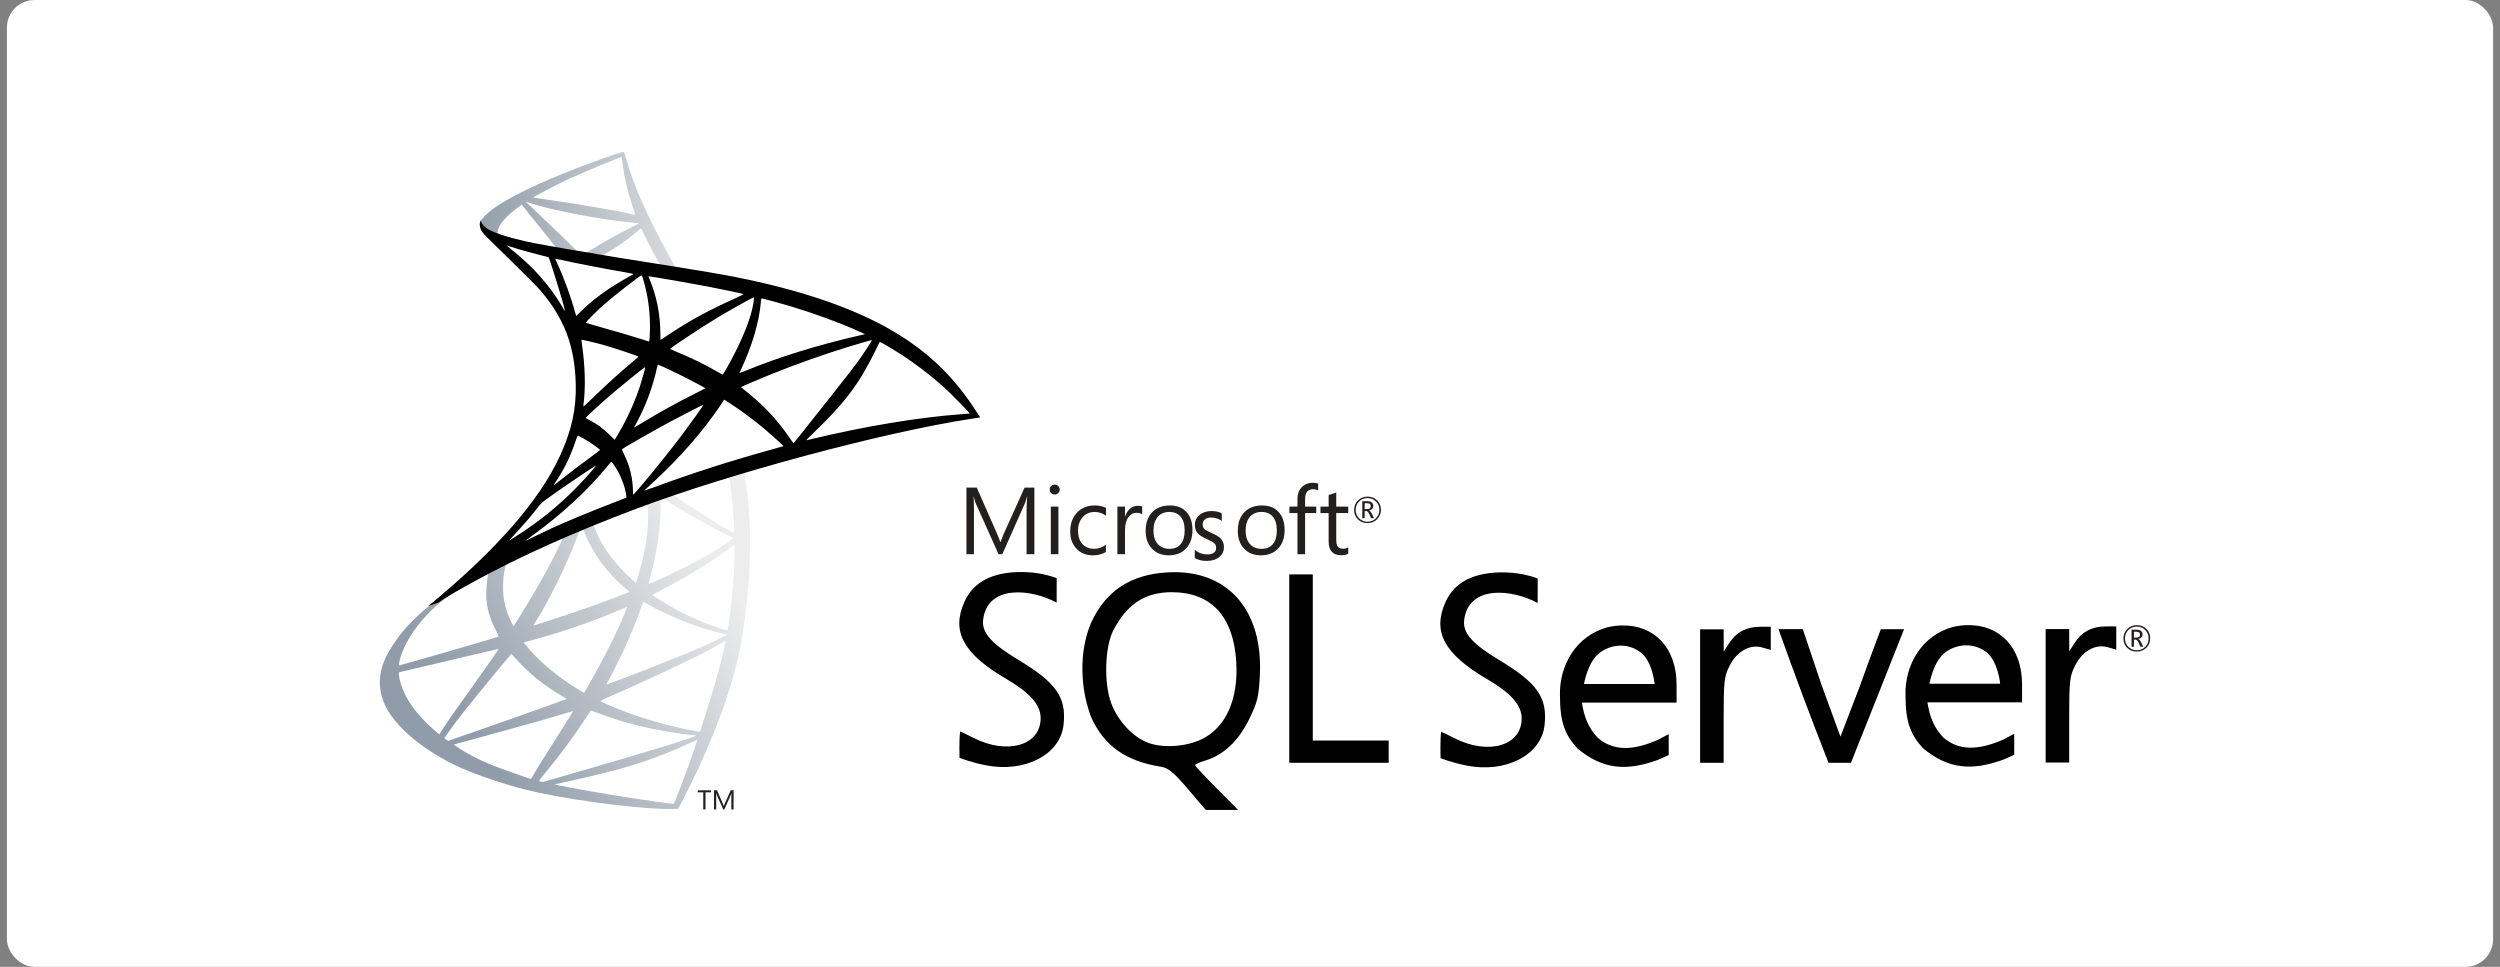
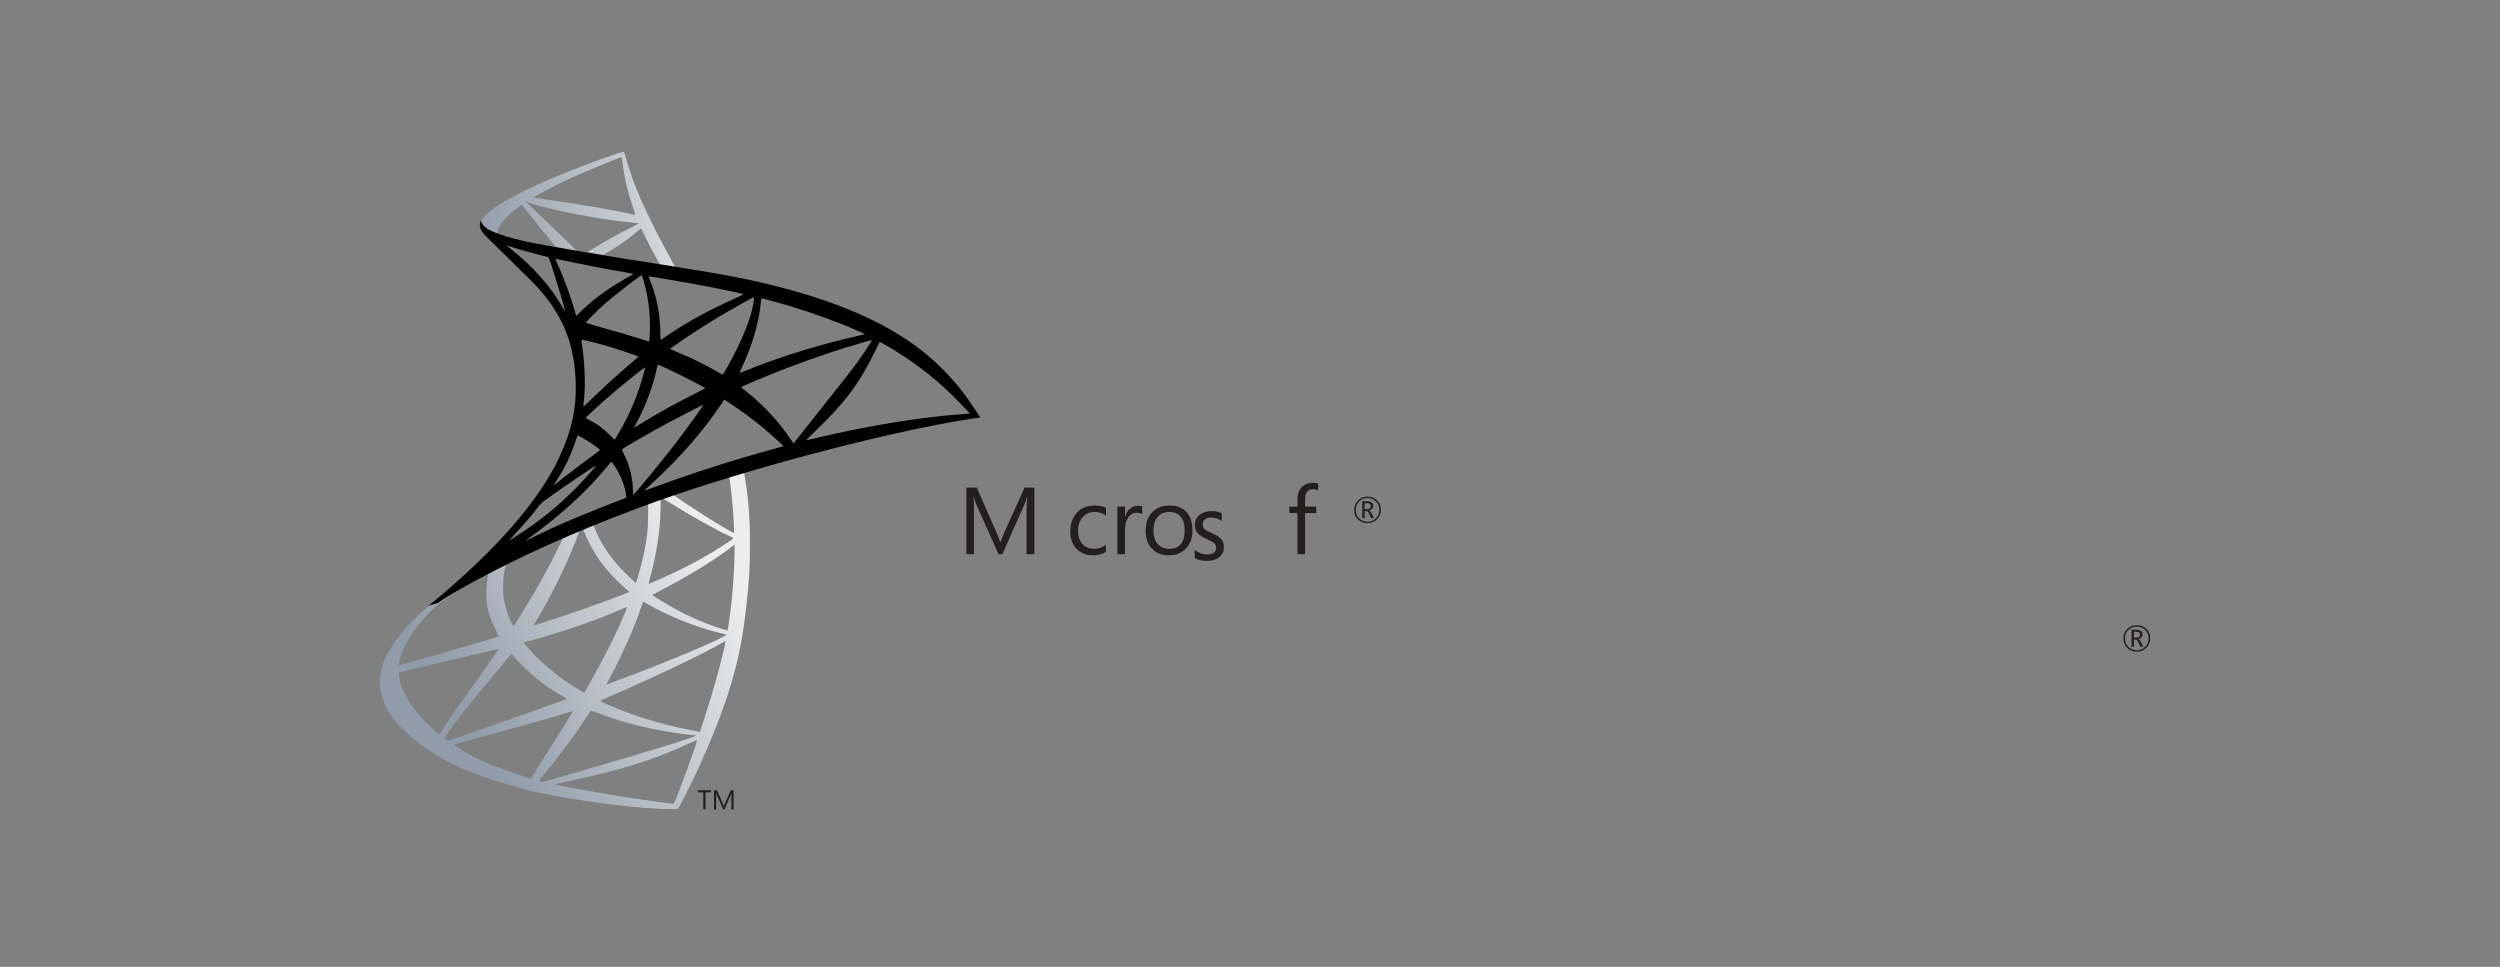
<svg xmlns="http://www.w3.org/2000/svg" width="181" height="70" viewBox="0 0 181 70" fill="none">
  <rect x="0" y="0" width="181" height="70" fill="#808080" stroke="none" />
-   <rect x="0.5" width="180" height="70" rx="2" fill="white" />
-   <path d="M74.091 41.415C71.91 41.384 70.494 42.098 69.833 43.555C68.858 45.702 69.727 47.325 72.828 49.136C74.57 50.154 75.343 51.03 75.343 51.99C75.343 53.97 72.946 54.673 70.475 53.42C69.973 53.165 69.543 52.955 69.516 52.955C69.429 53.516 69.468 54.863 69.468 54.863C69.468 54.863 70.224 55.178 71.363 55.405C74.19 55.968 76.757 54.642 76.999 52.493C77.224 50.494 76.49 49.433 73.732 47.774C71.886 46.663 71.072 45.857 71.176 44.901C71.462 42.272 74.709 42.641 76.499 43.633L76.505 41.864C76.505 41.864 75.509 41.435 74.091 41.415ZM84.956 41.425C84.825 41.426 84.69 41.43 84.556 41.438C81.877 41.584 80.068 42.765 79.004 45.069C78.1 47.154 78.2 49.882 79.02 51.971C79.966 54.019 81.504 55.101 84.058 55.515C84.596 55.602 84.964 55.905 86.008 57.129L87.296 58.639H89.64L88.081 57.071C87.223 56.209 86.522 55.455 86.522 55.395C86.522 55.336 86.85 55.19 87.251 55.069C88.569 54.675 89.653 53.661 90.421 52.106C91.035 50.862 91.13 50.479 91.212 48.923C91.454 44.286 89.016 41.389 84.956 41.425ZM108.92 41.441C106.739 41.41 105.32 42.124 104.659 43.581C103.684 45.728 104.556 47.351 107.657 49.162C109.399 50.179 110.169 51.053 110.169 52.012C110.169 53.993 107.775 54.699 105.304 53.446C104.802 53.191 104.368 52.981 104.342 52.981C104.255 53.542 104.297 54.889 104.297 54.889C104.297 54.889 105.05 55.201 106.189 55.428C109.016 55.991 111.583 54.665 111.825 52.516C112.05 50.517 111.316 49.455 108.558 47.797C106.712 46.686 105.897 45.883 106.002 44.927C106.288 42.297 109.535 42.667 111.324 43.658L111.331 41.889C111.331 41.889 110.338 41.461 108.92 41.441ZM93.342 41.586V48.407V55.227H96.941H100.541V54.566V53.614H95.046V47.745V41.586H94.194H93.342ZM84.83 42.874C87.678 42.874 89.3 44.616 89.504 47.894C89.674 50.613 88.761 52.668 87.009 53.517C85.875 54.066 84.218 54.179 83.135 53.781C82.024 53.373 80.944 52.216 80.45 50.905C79.91 49.473 79.988 46.826 80.605 45.637C81.592 43.735 82.908 42.874 84.83 42.874ZM142.469 45.26C142.136 45.265 141.786 45.305 141.426 45.382C139.156 45.978 137.873 48.15 137.959 50.389C137.961 52.267 138.325 53.196 139.228 54.175C141.077 55.7 142.757 55.814 145.025 55.005C145.416 54.837 145.832 54.65 145.832 54.65L145.829 53.129L145.025 53.552C143.195 54.346 141.814 54.348 140.709 53.407C140.001 52.684 139.698 51.837 139.547 50.85H142.972H146.397V49.543C146.397 46.894 144.798 45.223 142.469 45.26ZM117.452 45.282C117.119 45.287 116.772 45.328 116.412 45.405C114.142 46.001 112.856 48.169 112.942 50.408C112.944 52.287 113.311 53.218 114.214 54.198C116.063 55.722 117.74 55.837 120.008 55.027C120.4 54.859 120.815 54.669 120.815 54.669V53.152L120.008 53.575C118.178 54.368 116.797 54.37 115.693 53.429C114.984 52.707 114.682 51.857 114.531 50.87H117.959H121.384V49.566C121.384 46.916 119.781 45.245 117.452 45.282ZM152.453 45.353C151.466 45.353 150.714 45.749 150.213 46.531L149.816 47.154L149.812 46.351L149.809 45.544H148.957H148.105V50.376V55.208H148.957H149.809V52.122C149.809 49.299 149.845 48.964 150.235 48.191C150.772 47.127 151.711 46.602 152.614 46.861L153.218 47.035V46.192V45.353H152.453ZM127.436 45.376C126.449 45.376 125.7 45.772 125.199 46.554L124.799 47.177L124.796 46.37L124.792 45.566H123.94H123.088V50.398V55.227H123.94H124.792V52.142C124.792 49.318 124.828 48.983 125.218 48.21C125.755 47.146 126.695 46.621 127.597 46.88L128.204 47.054V46.215V45.376H127.436ZM128.763 45.549C129.904 48.766 131.136 52.049 132.384 55.224C132.925 55.23 133.467 55.228 134.008 55.227L135.916 50.444L137.856 45.552H136.174C136.174 45.552 135.432 47.491 134.657 49.666L133.25 53.334L131.897 49.64L130.522 45.549H128.763ZM142.369 46.722C142.878 46.724 143.38 46.886 143.805 47.212C144.667 47.874 144.812 49.504 144.812 49.504H139.696C139.696 49.504 139.954 47.848 140.89 47.193C141.341 46.878 141.86 46.72 142.369 46.722ZM117.352 46.744C117.861 46.746 118.363 46.908 118.788 47.235C119.65 47.897 119.795 49.524 119.795 49.524H114.682C114.682 49.524 114.94 47.87 115.877 47.216C116.328 46.9 116.843 46.742 117.352 46.744Z" fill="black" />
  <path d="M99.242 36.642C99.242 36.571 99.222 36.52 99.183 36.489C99.138 36.451 99.061 36.434 98.955 36.434H98.802V36.855H98.987C99.157 36.855 99.242 36.783 99.242 36.642ZM99.48 37.519H99.271L99.136 37.223C99.068 37.075 98.995 37 98.916 37H98.802V37.519H98.629V36.285H98.977C99.13 36.285 99.247 36.32 99.326 36.389C99.393 36.448 99.427 36.526 99.427 36.621C99.427 36.706 99.4 36.778 99.345 36.837C99.29 36.897 99.213 36.937 99.114 36.958V36.963C99.183 36.978 99.251 37.054 99.319 37.19L99.48 37.518V37.519ZM99.865 36.915C99.865 36.67 99.781 36.468 99.616 36.304C99.45 36.141 99.249 36.06 99.01 36.06C98.763 36.06 98.559 36.142 98.397 36.307C98.234 36.471 98.153 36.674 98.153 36.915C98.153 37.16 98.237 37.366 98.405 37.531C98.57 37.693 98.772 37.774 99.01 37.774C99.246 37.774 99.448 37.692 99.615 37.527C99.781 37.363 99.865 37.159 99.865 36.915ZM99.981 36.91C99.981 37.181 99.886 37.409 99.699 37.594C99.512 37.78 99.281 37.872 99.005 37.872C98.728 37.872 98.497 37.782 98.314 37.602C98.131 37.421 98.039 37.193 98.039 36.917C98.039 36.647 98.132 36.419 98.319 36.232C98.505 36.047 98.736 35.954 99.013 35.954C99.285 35.954 99.513 36.043 99.697 36.22C99.886 36.402 99.981 36.632 99.981 36.91Z" fill="#231F1F" />
  <path d="M74.889 40.122H74.324V36.884C74.324 36.629 74.34 36.316 74.37 35.949H74.357C74.303 36.164 74.255 36.32 74.213 36.416L72.569 40.122H72.293L70.645 36.444C70.598 36.34 70.549 36.175 70.5 35.949H70.487C70.505 36.142 70.514 36.456 70.514 36.891V40.122H69.969V35.3H70.716L72.195 38.662C72.307 38.916 72.38 39.108 72.414 39.241H72.438C72.534 38.977 72.611 38.78 72.67 38.649L74.18 35.3H74.889" fill="#231F1F" />
-   <path d="M76.629 36.679V40.122H76.078V36.679H76.629ZM76.723 35.445C76.723 35.546 76.687 35.63 76.617 35.7C76.547 35.769 76.46 35.804 76.359 35.804C76.261 35.804 76.176 35.77 76.105 35.704C76.035 35.637 76 35.55 76 35.445C76 35.343 76.035 35.259 76.105 35.191C76.176 35.122 76.261 35.088 76.359 35.088C76.46 35.088 76.547 35.122 76.617 35.191C76.687 35.259 76.723 35.343 76.723 35.445Z" fill="#231F1F" />
  <path d="M80.067 39.964C79.803 40.125 79.487 40.206 79.123 40.206C78.629 40.206 78.232 40.043 77.928 39.715C77.632 39.397 77.484 38.987 77.484 38.485C77.484 37.919 77.647 37.464 77.971 37.116C78.294 36.769 78.73 36.595 79.277 36.595C79.577 36.595 79.842 36.653 80.074 36.77V37.334C79.818 37.156 79.544 37.066 79.253 37.066C78.903 37.066 78.618 37.188 78.396 37.432C78.165 37.683 78.05 38.017 78.05 38.434C78.05 38.836 78.155 39.152 78.368 39.386C78.579 39.619 78.863 39.735 79.22 39.735C79.52 39.735 79.803 39.636 80.067 39.439" fill="#231F1F" />
  <path d="M82.694 37.237C82.598 37.163 82.458 37.127 82.274 37.127C82.05 37.127 81.862 37.227 81.709 37.429C81.536 37.655 81.451 37.968 81.451 38.367V40.122H80.898V36.678H81.451V37.389H81.464C81.544 37.138 81.669 36.944 81.838 36.807C81.994 36.682 82.169 36.618 82.365 36.618C82.51 36.618 82.621 36.635 82.694 36.665" fill="#231F1F" />
  <path d="M85.77 38.407C85.77 37.965 85.67 37.629 85.471 37.398C85.278 37.177 85.009 37.065 84.66 37.065C84.317 37.065 84.043 37.178 83.837 37.401C83.619 37.641 83.511 37.981 83.511 38.42C83.511 38.833 83.615 39.155 83.823 39.387C84.032 39.619 84.311 39.735 84.66 39.735C85.024 39.735 85.3 39.618 85.491 39.382C85.677 39.153 85.77 38.829 85.77 38.407ZM86.335 38.387C86.335 38.936 86.18 39.377 85.871 39.709C85.562 40.04 85.144 40.206 84.621 40.206C84.102 40.206 83.693 40.04 83.389 39.709C83.093 39.388 82.945 38.965 82.945 38.441C82.945 37.842 83.114 37.379 83.45 37.052C83.762 36.747 84.179 36.595 84.701 36.595C85.215 36.595 85.616 36.754 85.903 37.072C86.191 37.39 86.335 37.828 86.335 38.387Z" fill="#231F1F" />
  <path d="M88.615 39.606C88.615 39.888 88.51 40.123 88.298 40.308C88.068 40.511 87.752 40.611 87.354 40.611C87.026 40.611 86.742 40.541 86.5 40.402V39.81C86.769 40.031 87.067 40.14 87.394 40.14C87.831 40.14 88.049 39.98 88.049 39.659C88.049 39.525 88.001 39.414 87.905 39.326C87.808 39.239 87.621 39.135 87.34 39.011C87.051 38.885 86.846 38.755 86.725 38.621C86.579 38.462 86.507 38.254 86.507 37.998C86.507 37.711 86.619 37.473 86.846 37.284C87.072 37.094 87.363 37 87.721 37C87.993 37 88.239 37.054 88.457 37.161V37.715C88.23 37.552 87.971 37.47 87.677 37.47C87.493 37.47 87.346 37.515 87.236 37.605C87.126 37.695 87.071 37.81 87.071 37.951C87.071 38.103 87.117 38.223 87.209 38.307C87.292 38.386 87.464 38.481 87.727 38.593C88.021 38.717 88.232 38.843 88.363 38.973C88.53 39.14 88.615 39.35 88.615 39.606Z" fill="#231F1F" />
-   <path d="M92.442 38.407C92.442 37.965 92.342 37.629 92.143 37.398C91.95 37.177 91.679 37.065 91.332 37.065C90.989 37.065 90.715 37.178 90.508 37.401C90.291 37.641 90.183 37.981 90.183 38.42C90.183 38.833 90.287 39.155 90.495 39.387C90.704 39.619 90.983 39.735 91.332 39.735C91.696 39.735 91.972 39.618 92.163 39.382C92.349 39.153 92.442 38.829 92.442 38.407ZM93.007 38.387C93.007 38.936 92.852 39.377 92.543 39.709C92.234 40.04 91.816 40.206 91.291 40.206C90.774 40.206 90.365 40.04 90.061 39.709C89.765 39.388 89.617 38.965 89.617 38.441C89.617 37.842 89.786 37.379 90.122 37.052C90.433 36.747 90.85 36.595 91.373 36.595C91.886 36.595 92.286 36.754 92.575 37.072C92.863 37.39 93.007 37.828 93.007 38.387Z" fill="#231F1F" />
  <path d="M95.433 35.509C95.326 35.449 95.203 35.418 95.066 35.418C94.682 35.418 94.489 35.661 94.489 36.148V36.679H95.295V37.147H94.489V40.122H93.937V37.147H93.352V36.679H93.937V36.121C93.937 35.742 94.055 35.445 94.29 35.23C94.492 35.044 94.74 34.951 95.034 34.951C95.203 34.951 95.337 34.971 95.433 35.011" fill="#231F1F" />
-   <path d="M97.612 40.088C97.482 40.163 97.31 40.199 97.094 40.199C96.493 40.199 96.193 39.861 96.193 39.184V37.146H95.602V36.678H96.193V35.838C96.368 35.782 96.552 35.723 96.744 35.66V36.678H97.612V37.146H96.744V39.09C96.744 39.321 96.784 39.484 96.863 39.582C96.941 39.679 97.072 39.729 97.256 39.729C97.392 39.729 97.511 39.691 97.612 39.617" fill="#231F1F" />
  <path d="M154.937 45.948C154.937 45.877 154.918 45.826 154.878 45.794C154.833 45.757 154.757 45.739 154.65 45.739H154.497V46.16H154.682C154.852 46.16 154.937 46.089 154.937 45.948ZM155.175 46.824H154.966L154.831 46.528C154.763 46.38 154.69 46.306 154.611 46.306H154.497V46.824H154.324V45.59H154.672C154.826 45.59 154.942 45.626 155.022 45.695C155.089 45.754 155.123 45.831 155.123 45.927C155.123 46.011 155.095 46.084 155.04 46.143C154.986 46.203 154.908 46.242 154.809 46.263V46.269C154.878 46.284 154.946 46.359 155.014 46.495L155.175 46.824V46.824ZM155.56 46.221C155.56 45.976 155.477 45.773 155.311 45.61C155.146 45.447 154.944 45.366 154.705 45.366C154.459 45.366 154.255 45.448 154.093 45.612C153.929 45.777 153.848 45.979 153.848 46.221C153.848 46.466 153.933 46.672 154.1 46.836C154.266 46.998 154.467 47.08 154.705 47.08C154.942 47.08 155.143 46.997 155.31 46.833C155.477 46.669 155.56 46.465 155.56 46.221ZM155.676 46.215C155.676 46.487 155.582 46.715 155.394 46.9C155.207 47.085 154.976 47.177 154.701 47.177C154.424 47.177 154.192 47.087 154.009 46.908C153.826 46.727 153.734 46.499 153.734 46.223C153.734 45.952 153.828 45.724 154.014 45.538C154.2 45.353 154.431 45.26 154.708 45.26C154.98 45.26 155.208 45.349 155.392 45.526C155.582 45.708 155.676 45.938 155.676 46.215Z" fill="#231F1F" />
  <path d="M54.941 33.21L45.411 36.318L37.126 39.977L34.805 40.59C34.216 41.15 33.592 41.718 32.927 42.297C32.196 42.933 31.508 43.509 30.986 43.926C30.404 44.39 29.538 45.249 29.096 45.799C28.438 46.619 27.923 47.492 27.701 48.164C27.303 49.373 27.497 50.597 28.265 51.727C29.246 53.17 31.199 54.637 33.469 55.635C34.628 56.145 36.583 56.801 38.048 57.171C40.491 57.788 45.212 58.458 47.812 58.558C48.339 58.578 49.041 58.576 49.074 58.555C49.13 58.517 49.535 57.751 50.005 56.791C51.603 53.527 52.759 50.467 53.381 47.854C53.758 46.271 54.051 44.161 54.242 41.659C54.295 40.958 54.314 38.621 54.273 37.826C54.207 36.533 54.093 35.48 53.91 34.446C53.883 34.294 53.873 34.161 53.888 34.149C53.914 34.126 54.004 34.097 55.175 33.757L54.941 33.21ZM52.763 34.488C52.85 34.488 53.08 36.696 53.14 38.098C53.153 38.395 53.15 38.586 53.132 38.586C53.075 38.586 51.912 37.903 51.087 37.385C50.367 36.932 49 36.024 48.783 35.853C48.714 35.8 48.721 35.797 49.31 35.594C50.312 35.249 52.687 34.488 52.763 34.488ZM47.908 36.081C47.97 36.081 48.138 36.173 48.534 36.422C50.02 37.353 52.033 38.473 52.896 38.85C53.163 38.966 53.194 38.921 52.578 39.34C51.265 40.231 49.632 41.108 47.628 41.998C47.279 42.153 46.983 42.28 46.971 42.28C46.959 42.28 46.998 42.103 47.057 41.885C47.542 40.089 47.816 38.276 47.824 36.822C47.828 36.103 47.828 36.1 47.896 36.082C47.9 36.082 47.904 36.081 47.908 36.081ZM46.909 36.462C46.952 36.505 46.921 38.117 46.868 38.556C46.742 39.609 46.536 40.583 46.207 41.691C46.128 41.955 46.054 42.184 46.042 42.197C46.014 42.23 45.029 41.27 44.701 40.89C44.142 40.241 43.699 39.596 43.376 38.961C43.212 38.638 42.951 38.001 42.975 37.983C43.086 37.903 46.882 36.435 46.909 36.462ZM42.202 38.318C42.211 38.319 42.218 38.321 42.222 38.325C42.236 38.341 42.286 38.458 42.333 38.586C42.563 39.209 43.079 40.135 43.527 40.728C44.016 41.374 44.654 42.063 45.188 42.521C45.359 42.668 45.519 42.805 45.542 42.826C45.588 42.866 45.603 42.859 44.428 43.305C43.067 43.821 41.584 44.339 39.881 44.889C39.232 45.099 38.683 45.276 38.662 45.284C38.597 45.308 38.617 45.268 38.806 44.972C39.653 43.651 40.934 41.067 41.651 39.24C41.775 38.923 41.893 38.606 41.914 38.535C41.946 38.43 41.976 38.395 42.074 38.351C42.128 38.326 42.176 38.315 42.202 38.318ZM40.76 38.913C40.779 38.93 40.414 39.701 40.054 40.402C39.358 41.762 38.589 43.099 37.569 44.732C37.393 45.014 37.231 45.272 37.209 45.303C37.173 45.356 37.158 45.339 37.046 45.117C36.802 44.631 36.597 44.018 36.491 43.448C36.387 42.884 36.404 41.907 36.531 41.302C36.624 40.852 36.62 40.862 36.832 40.753C37.748 40.284 40.73 38.887 40.76 38.913ZM53.184 39.418V39.724C53.182 41.331 53.011 43.531 52.762 45.136C52.718 45.418 52.68 45.65 52.677 45.653C52.674 45.656 52.471 45.596 52.227 45.52C51.145 45.185 49.973 44.683 48.915 44.104C48.215 43.72 47.202 43.098 47.23 43.07C47.238 43.062 47.536 42.904 47.893 42.719C49.308 41.984 50.659 41.193 51.833 40.408C52.274 40.114 52.933 39.637 53.08 39.508L53.184 39.418ZM35.32 41.547C35.35 41.546 35.342 41.602 35.296 41.867C35.264 42.051 35.228 42.4 35.215 42.64C35.157 43.694 35.328 44.471 35.851 45.534C35.996 45.83 36.11 46.076 36.104 46.081C36.052 46.125 31.288 47.519 29.79 47.929C29.346 48.05 28.959 48.158 28.927 48.167C28.875 48.183 28.87 48.171 28.889 48.05C29.053 46.993 29.859 45.606 30.986 44.441C31.735 43.667 32.334 43.209 33.353 42.627C34.085 42.209 35.221 41.582 35.305 41.55C35.311 41.548 35.316 41.548 35.32 41.547ZM46.556 43.56C46.561 43.554 46.737 43.649 46.948 43.771C48.487 44.66 50.634 45.495 52.465 45.914L52.63 45.952L52.403 46.078C51.447 46.609 48.297 47.919 45.081 49.126C44.611 49.302 44.153 49.474 44.064 49.51C43.974 49.545 43.901 49.57 43.901 49.563C43.901 49.556 44.033 49.3 44.196 48.996C45.099 47.308 46.001 45.256 46.463 43.832C46.51 43.687 46.552 43.565 46.556 43.56ZM45.411 43.935C45.416 43.94 45.36 44.091 45.286 44.27C44.658 45.787 43.836 47.443 42.787 49.303C42.52 49.777 42.295 50.163 42.287 50.163C42.278 50.162 42.061 50.033 41.804 49.876C40.277 48.941 38.925 47.79 38.038 46.67L37.911 46.512L38.57 46.331C40.919 45.688 42.911 44.999 44.892 44.146C45.173 44.025 45.406 43.93 45.411 43.935ZM52.526 46.419C52.53 46.419 52.531 46.422 52.531 46.425C52.531 46.585 52.168 48.067 51.865 49.139C51.611 50.039 51.398 50.743 51.003 51.989C50.828 52.54 50.678 52.989 50.67 52.987C50.661 52.985 50.619 52.977 50.576 52.969C48.436 52.582 46.519 52.042 44.724 51.32C44.221 51.118 43.496 50.797 43.458 50.76C43.445 50.747 43.879 50.542 44.421 50.306C47.7 48.875 51.098 47.246 52.26 46.547C52.399 46.463 52.503 46.414 52.526 46.419ZM36.101 46.981C36.119 46.998 35.201 48.311 33.92 50.104C33.475 50.727 32.952 51.462 32.758 51.736C32.564 52.011 32.272 52.445 32.105 52.702L31.803 53.169L31.48 52.898C31.102 52.58 30.439 51.906 30.139 51.531C29.52 50.76 29.101 49.949 28.936 49.204C28.86 48.86 28.857 48.685 28.93 48.663C29.035 48.631 30.959 48.178 32.763 47.76C33.765 47.528 34.923 47.256 35.338 47.156C35.754 47.056 36.097 46.977 36.101 46.981ZM37.023 47.334L37.256 47.593C38.293 48.749 39.349 49.611 40.636 50.356C40.864 50.487 41.037 50.601 41.022 50.61C40.968 50.643 36.569 52.208 34.535 52.916C33.388 53.316 32.445 53.642 32.44 53.641C32.435 53.641 32.37 53.598 32.297 53.546L32.164 53.451L32.372 53.151C33.047 52.174 33.895 51.098 35.751 48.865L37.023 47.334ZM42.772 51.442C42.777 51.436 43.099 51.55 43.488 51.696C44.426 52.046 45.162 52.275 46.159 52.524C47.382 52.831 49.151 53.137 50.198 53.225C50.359 53.239 50.441 53.257 50.415 53.273C50.366 53.304 49.306 53.658 48.526 53.904C47.289 54.292 43.507 55.41 40.424 56.297C39.852 56.462 39.363 56.601 39.337 56.606C39.268 56.62 39.026 56.557 39.026 56.525C39.026 56.509 39.199 56.29 39.409 56.039C40.446 54.8 41.475 53.415 42.335 52.105C42.57 51.747 42.767 51.449 42.772 51.442ZM41.498 51.478C41.508 51.488 40.997 52.306 40.098 53.721C39.719 54.319 39.288 54.999 39.141 55.233C38.994 55.467 38.778 55.822 38.662 56.024L38.451 56.392L38.344 56.363C38.086 56.293 36.264 55.65 35.783 55.459C35.187 55.222 34.565 54.936 34.107 54.689C33.534 54.379 32.808 53.92 32.865 53.902C32.882 53.897 33.867 53.627 35.054 53.304C38.21 52.443 39.957 51.949 41.102 51.592C41.316 51.525 41.494 51.474 41.498 51.478ZM50.465 53.581C50.471 53.58 50.475 53.58 50.475 53.581C50.505 53.656 49.336 56.892 48.909 57.919C48.813 58.148 48.778 58.204 48.728 58.202C48.607 58.197 46.913 57.96 45.887 57.804C44.092 57.532 41.085 57.006 40.326 56.834L40.149 56.794L41.225 56.552C43.532 56.032 44.64 55.753 45.764 55.409C47.181 54.975 48.584 54.434 50.002 53.775C50.226 53.671 50.417 53.591 50.465 53.581Z" fill="url(#paint0_linear_1110_4993)" />
  <path d="M45.119 11C44.959 10.982 42.402 11.903 40.758 12.571C38.532 13.475 36.803 14.342 35.736 15.091C35.339 15.37 34.84 15.871 34.767 16.063C34.74 16.135 34.727 16.219 34.727 16.306L35.694 17.219L37.99 17.951L43.458 18.928L49.708 20.003L49.771 19.466C49.752 19.463 49.735 19.46 49.716 19.457L48.893 19.328L48.725 19.034C47.876 17.535 46.937 15.68 46.392 14.425C45.97 13.453 45.565 12.333 45.34 11.522C45.207 11.04 45.193 11.009 45.119 11ZM44.998 11.371C45.005 11.37 45.008 11.37 45.009 11.371C45.014 11.377 45.043 11.578 45.072 11.817C45.195 12.824 45.42 13.8 45.773 14.851C46.038 15.643 46.042 15.597 45.726 15.508C44.991 15.303 41.698 14.738 39.316 14.408C38.932 14.355 38.613 14.308 38.608 14.303C38.577 14.272 40.325 13.356 41.1 12.996C42.094 12.533 44.801 11.406 44.998 11.371ZM38.057 14.595L38.336 14.69C39.866 15.21 43.699 15.943 45.818 16.119C46.057 16.139 46.258 16.16 46.264 16.165C46.27 16.171 46.067 16.279 45.813 16.407C44.791 16.919 43.666 17.543 42.888 18.03C42.66 18.173 42.45 18.288 42.422 18.286C42.395 18.284 42.244 18.26 42.086 18.233L41.798 18.187L41.075 17.484C39.805 16.255 38.813 15.304 38.43 14.945L38.057 14.595ZM37.774 14.821L38.787 16.086C39.344 16.781 39.903 17.471 40.027 17.62C40.151 17.768 40.247 17.894 40.241 17.899C40.213 17.92 38.773 17.64 38.011 17.465C37.228 17.285 36.904 17.199 36.419 17.044L36.024 16.918L36.026 16.82C36.031 16.334 36.643 15.617 37.682 14.884L37.774 14.821ZM46.4 16.544C46.43 16.546 46.462 16.608 46.552 16.805C46.798 17.343 47.562 18.801 47.747 19.083C47.808 19.176 47.905 19.183 46.89 19.019C44.45 18.625 43.661 18.493 43.661 18.477C43.661 18.468 43.734 18.42 43.824 18.37C44.579 17.95 45.342 17.422 46.02 16.85C46.182 16.713 46.338 16.583 46.367 16.559C46.378 16.549 46.39 16.543 46.4 16.544Z" fill="url(#paint1_linear_1110_4993)" />
  <path d="M34.811 15.966C34.811 15.966 34.653 16.217 34.802 16.59C34.894 16.821 35.171 17.098 35.477 17.392C35.477 17.392 38.678 20.514 39.07 20.967C40.844 23.014 41.614 25.029 41.685 27.811C41.731 29.596 41.386 31.166 40.55 32.99C39.051 36.259 35.893 39.864 31.016 43.873L31.732 43.636C32.192 43.292 32.817 42.923 34.291 42.117C37.686 40.26 41.498 38.552 46.181 36.792C52.919 34.26 64.002 31.289 70.308 30.323L70.965 30.222L70.864 30.064C70.288 29.168 69.894 28.615 69.42 28.029C68.037 26.319 66.363 24.923 64.311 23.775C61.492 22.196 57.835 20.97 53.212 20.05C52.338 19.877 50.424 19.549 48.867 19.306C45.568 18.792 43.44 18.445 41.09 18.035C40.247 17.889 38.989 17.678 38.154 17.497C37.718 17.403 36.891 17.207 36.249 16.986C35.718 16.777 34.971 16.575 34.811 15.966ZM36.666 17.767C36.671 17.763 36.791 17.8 36.937 17.85C37.208 17.942 37.564 18.049 37.979 18.165C38.27 18.246 38.589 18.331 38.928 18.418C39.361 18.529 39.72 18.624 39.724 18.629C39.772 18.683 40.499 21.004 40.748 21.895C40.842 22.235 40.914 22.518 40.907 22.525C40.901 22.532 40.82 22.407 40.73 22.248C39.888 20.768 38.555 19.263 37.014 18.052C36.822 17.901 36.666 17.773 36.666 17.767ZM40.212 18.747C40.25 18.744 40.409 18.771 40.6 18.813C41.827 19.084 44.018 19.507 45.427 19.744C45.662 19.784 45.855 19.826 45.855 19.839C45.855 19.852 45.768 19.908 45.661 19.961C45.425 20.08 44.468 20.653 44.148 20.867C43.349 21.402 42.63 21.974 42.107 22.495C41.897 22.704 41.721 22.875 41.715 22.875C41.709 22.875 41.673 22.753 41.634 22.604C41.372 21.601 40.831 20.12 40.347 19.078C40.269 18.91 40.205 18.763 40.205 18.75C40.205 18.748 40.207 18.747 40.212 18.747ZM46.451 19.933C46.492 19.946 46.569 20.189 46.707 20.733C46.97 21.776 47.093 22.946 47.052 24.029C47.041 24.331 47.022 24.611 47.01 24.652L46.987 24.727L46.615 24.607C45.848 24.361 44.594 23.992 43.519 23.695C42.909 23.526 42.408 23.375 42.408 23.36C42.408 23.316 43.299 22.425 43.682 22.087C44.413 21.44 46.381 19.91 46.451 19.933ZM46.947 20.004C46.969 19.983 49.928 20.495 51.272 20.753C52.275 20.945 53.725 21.248 53.812 21.285C53.854 21.302 53.704 21.384 53.223 21.601C51.318 22.46 49.907 23.226 48.505 24.165C48.136 24.412 47.829 24.614 47.822 24.614C47.816 24.614 47.81 24.408 47.81 24.156C47.809 22.788 47.536 21.408 47.036 20.242C46.982 20.116 46.941 20.009 46.947 20.004ZM54.597 21.517C54.62 21.54 54.523 22.123 54.439 22.468C54.177 23.541 53.483 25.133 52.627 26.629C52.476 26.893 52.342 27.113 52.326 27.117C52.31 27.122 52.115 27.02 51.893 26.89C51.056 26.4 50.108 25.937 49.067 25.508C48.777 25.388 48.53 25.282 48.517 25.27C48.47 25.225 50.783 23.694 52.009 22.958C52.99 22.369 54.57 21.489 54.597 21.517ZM55.144 21.603C55.211 21.603 56.523 21.96 57.202 22.163C58.892 22.669 60.841 23.381 62.106 23.956L62.632 24.194L62.261 24.279C59.167 24.99 56.514 25.811 53.96 26.848C53.747 26.934 53.563 27.005 53.55 27.005C53.537 27.005 53.605 26.84 53.699 26.64C54.467 25.008 54.963 23.296 55.092 21.842C55.103 21.71 55.127 21.603 55.144 21.603ZM42.101 24.601C42.122 24.58 43.121 24.814 43.666 24.967C44.484 25.197 46.227 25.78 46.228 25.824C46.228 25.833 46.036 26 45.801 26.197C44.859 26.985 43.951 27.809 42.862 28.86C42.539 29.172 42.265 29.425 42.252 29.425C42.238 29.425 42.232 29.38 42.24 29.324C42.404 28.114 42.368 26.56 42.14 24.979C42.111 24.778 42.094 24.608 42.101 24.601ZM63.132 24.62C63.147 24.635 62.669 25.383 62.371 25.809C61.937 26.432 61.307 27.249 59.872 29.053C59.119 30 58.269 31.073 57.982 31.436C57.696 31.799 57.456 32.096 57.449 32.096C57.442 32.096 57.349 31.966 57.244 31.808C56.435 30.6 55.475 29.538 54.33 28.586C54.117 28.408 53.876 28.213 53.795 28.153C53.715 28.093 53.65 28.038 53.649 28.029C53.648 28.01 54.871 27.485 55.804 27.105C57.429 26.444 59.65 25.653 61.312 25.143C62.188 24.875 63.119 24.607 63.132 24.62ZM63.684 24.765C63.71 24.759 63.885 24.844 64.094 24.964C65.844 25.966 67.559 27.254 68.908 28.578C69.292 28.955 70.23 29.931 70.216 29.939C70.213 29.941 69.888 29.967 69.496 29.996C66.463 30.224 62.585 30.87 58.852 31.767C58.598 31.828 58.379 31.879 58.365 31.879C58.351 31.879 58.629 31.6 58.982 31.261C61.174 29.153 62.174 27.822 63.351 25.445C63.526 25.09 63.675 24.785 63.681 24.766C63.681 24.765 63.682 24.765 63.684 24.765ZM47.654 26.408C47.754 26.43 48.689 26.865 49.394 27.218C50.04 27.542 51.017 28.062 51.066 28.108C51.072 28.113 50.728 28.293 50.3 28.507C48.947 29.184 47.788 29.824 46.577 30.563C46.232 30.774 45.943 30.947 45.934 30.947C45.904 30.947 45.916 30.921 46.109 30.567C46.753 29.387 47.273 27.978 47.572 26.601C47.599 26.478 47.631 26.403 47.654 26.408ZM46.712 26.576C46.731 26.596 46.488 27.487 46.335 27.963C46.04 28.876 45.542 30.023 45.063 30.887C44.95 31.09 44.778 31.387 44.68 31.547L44.502 31.838L44.098 31.448C43.629 30.993 43.246 30.71 42.758 30.459C42.566 30.36 42.41 30.269 42.41 30.256C42.409 30.196 43.638 29.079 44.586 28.277C45.265 27.703 46.694 26.559 46.712 26.576ZM52.436 28.931L52.787 29.158C53.593 29.681 54.547 30.385 55.274 30.991C55.681 31.331 56.474 32.04 56.636 32.212L56.724 32.304L56.141 32.467C52.842 33.382 50.293 34.197 47.319 35.29C46.989 35.411 46.704 35.511 46.684 35.511C46.643 35.511 46.603 35.549 47.345 34.866C49.247 33.116 50.927 31.187 52.183 29.311L52.436 28.931ZM50.932 29.308C50.949 29.325 49.957 30.714 49.367 31.499C48.662 32.438 47.406 34.007 46.541 35.029C46.18 35.456 45.871 35.81 45.854 35.816C45.836 35.822 45.824 35.717 45.824 35.552C45.822 34.68 45.602 33.748 45.212 32.959C45.047 32.626 45.02 32.546 45.054 32.515C45.189 32.392 47.288 31.195 48.611 30.486C49.519 29.999 50.914 29.29 50.932 29.308ZM41.834 31.537C41.852 31.537 42.021 31.621 42.208 31.725C42.667 31.98 43.08 32.259 43.444 32.563C43.458 32.575 43.27 32.729 43.025 32.905C42.342 33.398 41.303 34.182 40.701 34.661C40.066 35.166 40.045 35.182 40.116 35.072C40.592 34.345 40.831 33.933 41.081 33.407C41.303 32.939 41.524 32.384 41.682 31.901C41.748 31.701 41.816 31.537 41.834 31.537ZM44.258 33.439C44.291 33.435 44.337 33.496 44.532 33.787C44.943 34.401 45.257 35.219 45.339 35.885L45.355 36.028L44.371 36.409C42.604 37.095 40.978 37.771 39.879 38.274C39.572 38.414 39.029 38.674 38.675 38.851C38.321 39.028 38.032 39.168 38.032 39.16C38.032 39.152 38.254 38.985 38.526 38.788C40.682 37.223 42.541 35.509 43.941 33.796C44.091 33.613 44.227 33.454 44.244 33.443C44.249 33.44 44.253 33.439 44.258 33.439ZM43.139 33.716C43.168 33.745 42.344 34.676 41.789 35.243C40.4 36.66 39.023 37.772 37.317 38.854C37.104 38.989 36.909 39.112 36.883 39.127C36.836 39.154 36.898 39.084 37.647 38.268C38.119 37.754 38.48 37.327 38.891 36.794C39.161 36.443 39.212 36.394 39.608 36.108C40.674 35.339 43.111 33.688 43.139 33.716Z" fill="black" />
  <path d="M51.479 57.364H51.079V58.605H50.916V57.364H50.516V57.218H51.479" fill="#231F1F" />
  <path d="M53.112 58.605H52.949V57.672C52.949 57.599 52.954 57.509 52.963 57.404H52.958C52.943 57.466 52.93 57.51 52.917 57.538L52.444 58.605H52.364L51.89 57.546C51.877 57.516 51.863 57.468 51.849 57.404H51.845C51.85 57.459 51.852 57.549 51.852 57.674V58.605H51.695V57.216H51.911L52.336 58.185C52.369 58.258 52.39 58.313 52.4 58.352H52.407C52.435 58.276 52.457 58.218 52.473 58.181L52.908 57.216H53.112" fill="#231F1F" />
  <defs>
    <linearGradient id="paint0_linear_1110_4993" x1="36.477" y1="56.939" x2="55.175" y2="45.891" gradientUnits="userSpaceOnUse">
      <stop stop-color="#909CA9" />
      <stop offset="1" stop-color="#EDEDEE" />
    </linearGradient>
    <linearGradient id="paint1_linear_1110_4993" x1="34.727" y1="15.501" x2="49.771" y2="15.501" gradientUnits="userSpaceOnUse">
      <stop stop-color="#939FAB" />
      <stop offset="1" stop-color="#DCDEE1" />
    </linearGradient>
  </defs>
</svg>